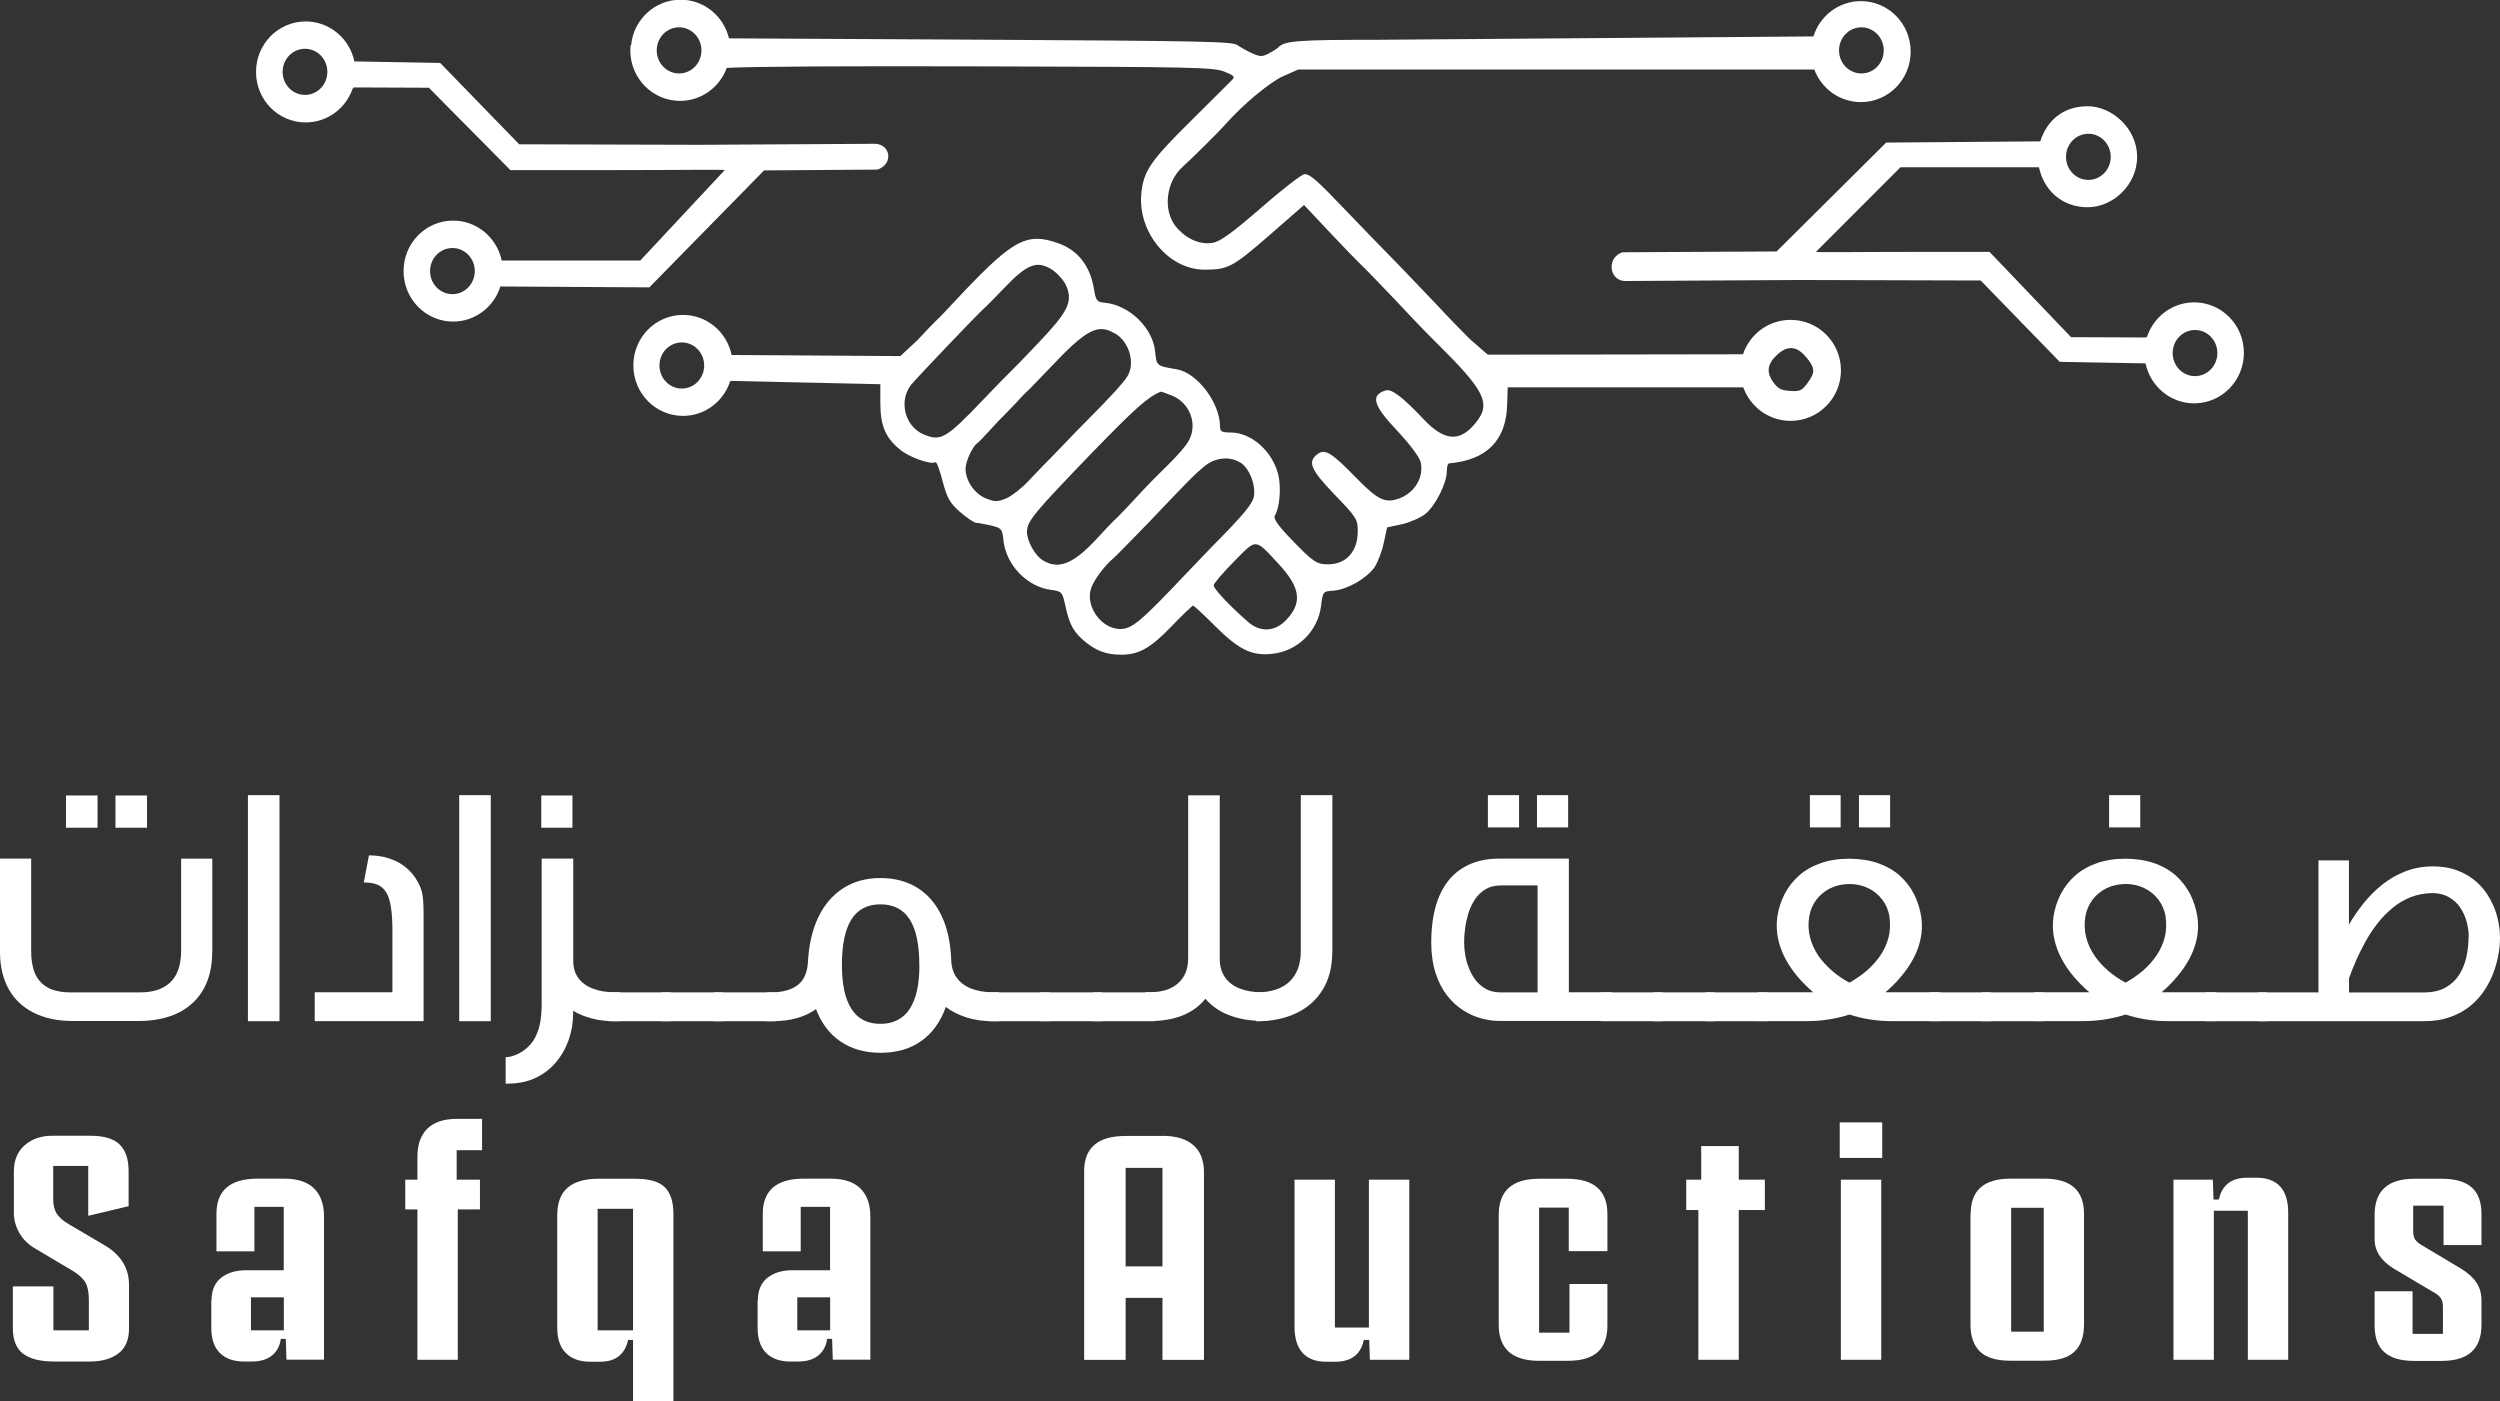
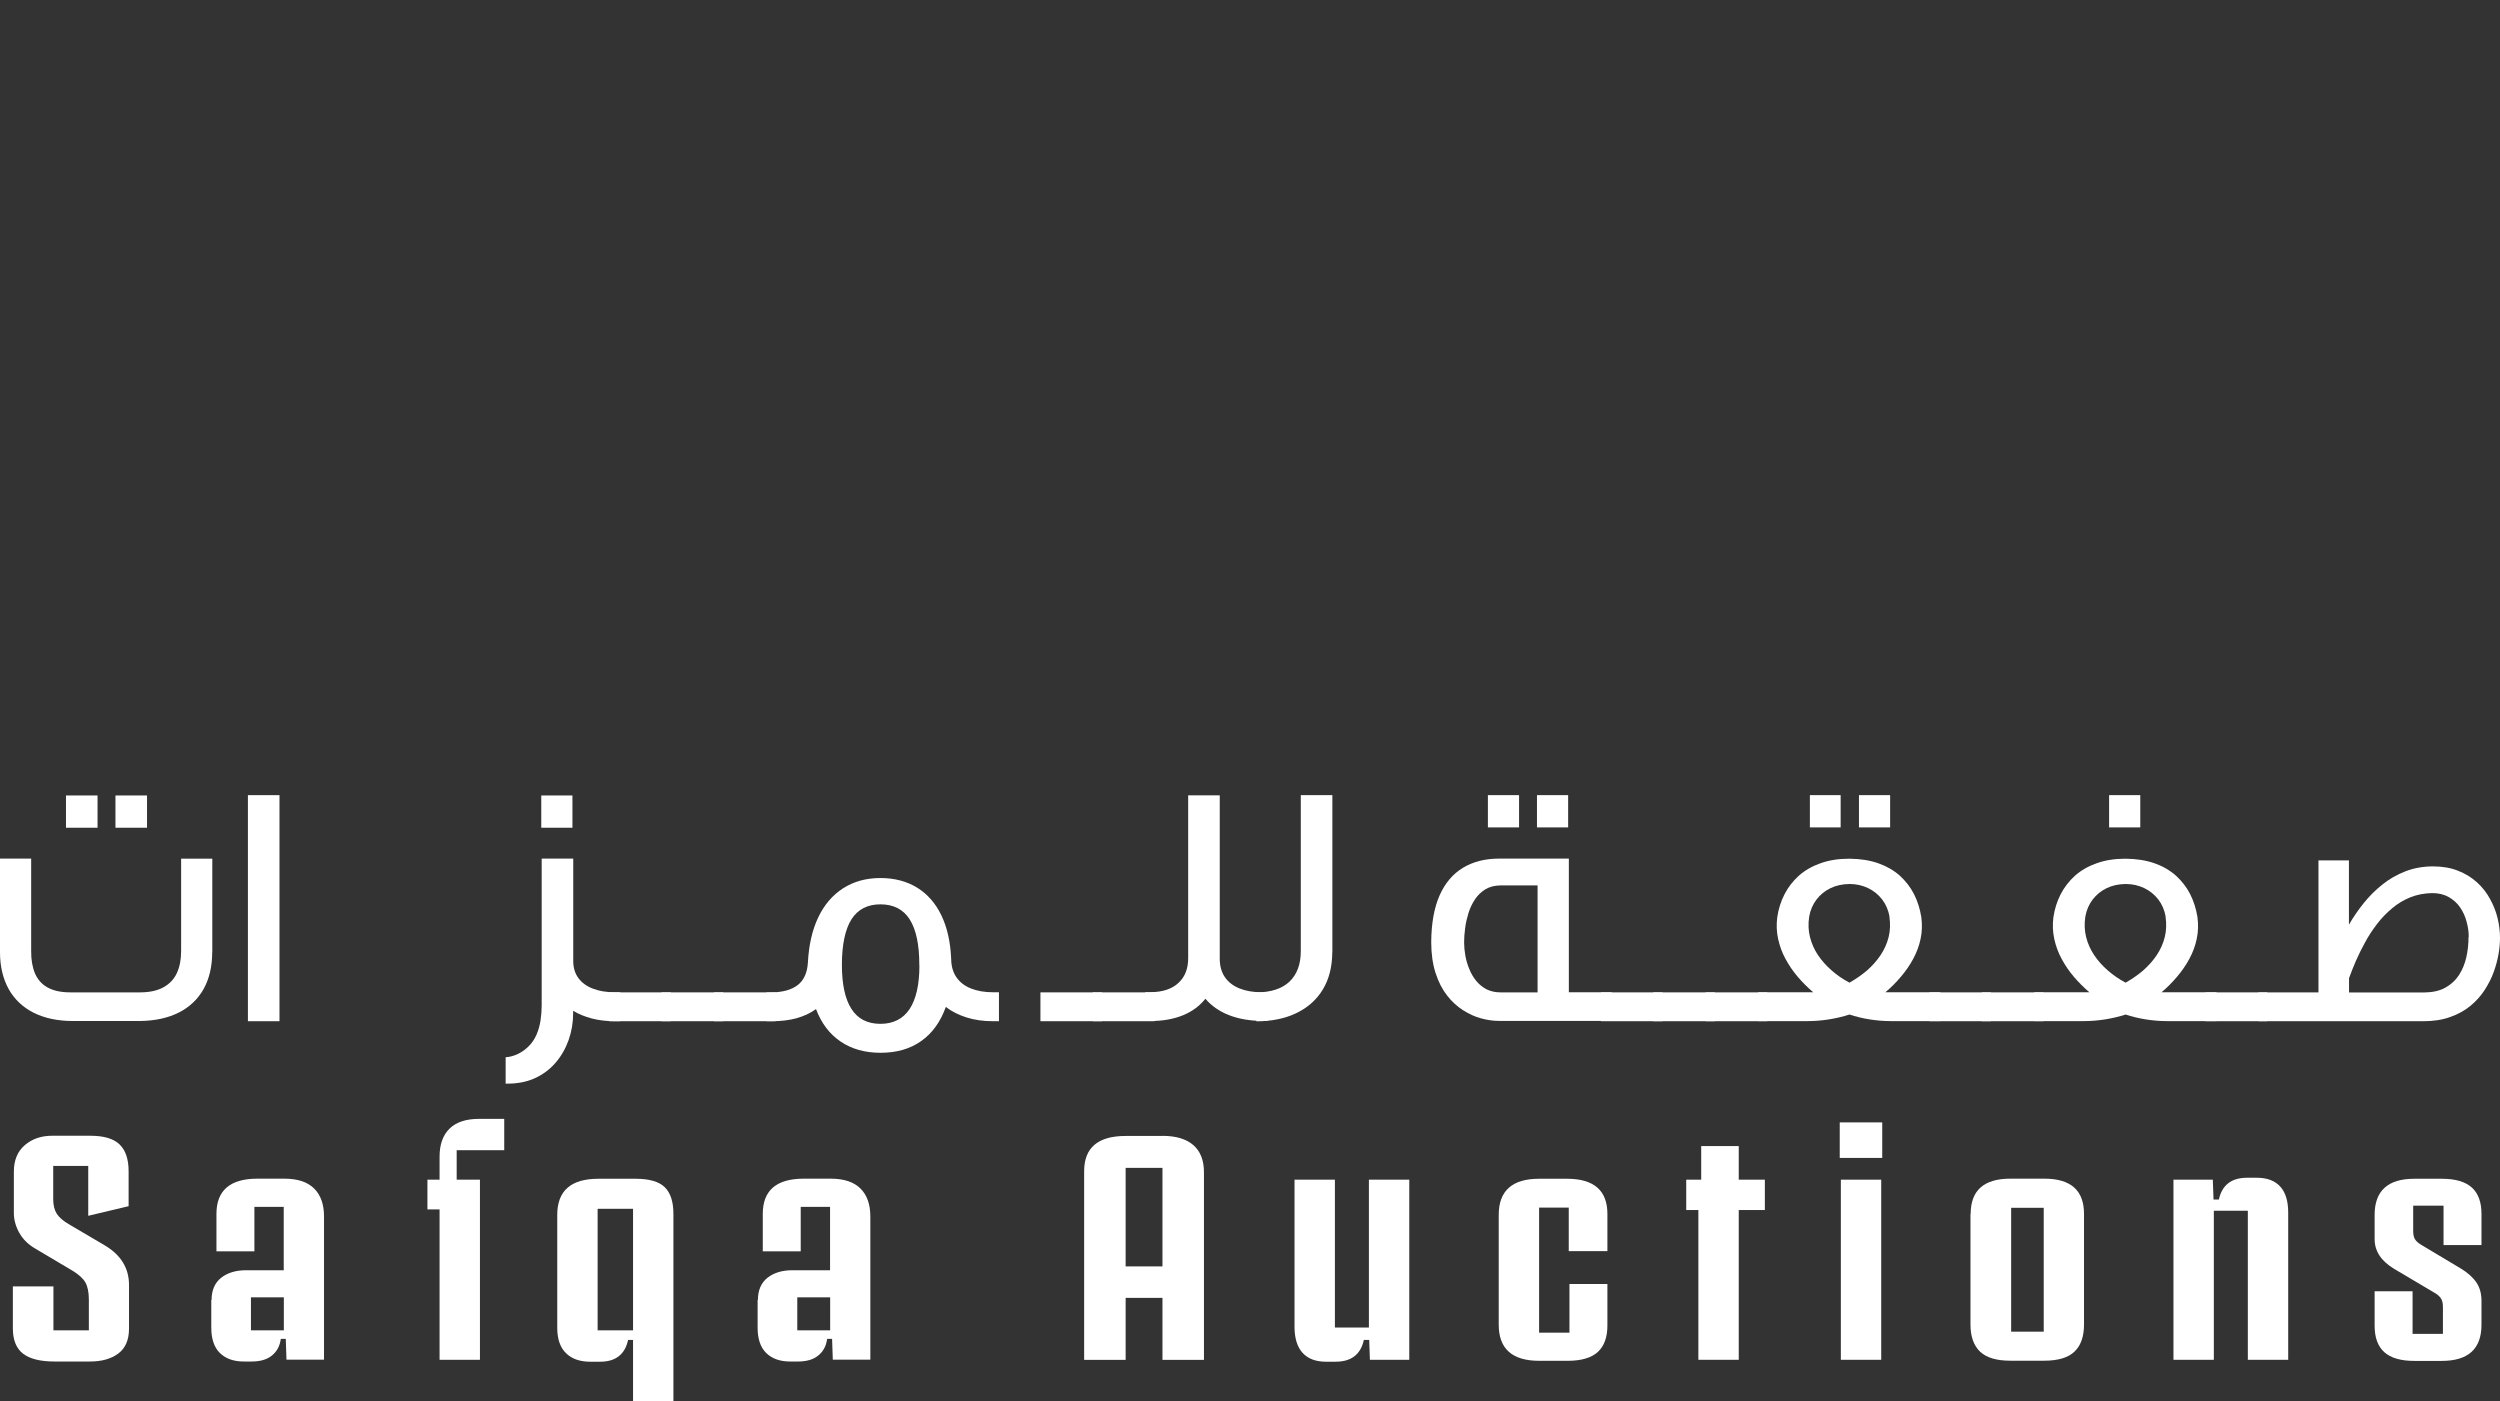
<svg xmlns="http://www.w3.org/2000/svg" id="Layer_1" data-name="Layer 1" viewBox="0 0 247.06 138.49">
  <rect x="0" y="0" width="247.06" height="138.49" fill="#333333" stroke="none" />
  <defs>
    <style>
            .cls-1, .cls-2 {
            fill: #ffffff;
            }

            .cls-2 {
            fill-rule: evenodd;
            }
        </style>
  </defs>
-   <path class="cls-2" d="M206.38,17.78c-1.22,0-2.21-1.02-2.21-2.28s.99-2.28,2.21-2.28,2.21,1.02,2.21,2.28-.99,2.28-2.21,2.28M216.92,37.17c-1.22,0-2.21-1.02-2.21-2.28s.99-2.28,2.21-2.28,2.21,1.02,2.21,2.28-.99,2.28-2.21,2.28ZM212.19,33.24l-.09.11-7.43-.03-8.06-8.43h-6.5c-5.81,0-10.65.07-10.65,0l8.35-8.36h13.69c.47,2.25,2.26,3.95,4.8,3.95s4.9-2.23,4.9-4.99-2.45-4.99-4.9-4.99-4.04,1.46-4.67,3.47l-15.23.12-10.83,10.76-15.24.08c-1.58.55-1.31,2.72.18,2.84l17.38-.1,17.85.05,7.81,8.04,8.48.15c.47,2.25,2.45,3.95,4.81,3.95,2.71,0,4.91-2.23,4.91-4.99s-2.2-4.99-4.91-4.99c-2.14,0-3.97,1.4-4.64,3.34ZM44.71,24.51c1.22,0,2.21,1.02,2.21,2.28s-.99,2.28-2.21,2.28-2.21-1.02-2.21-2.28.99-2.28,2.21-2.28ZM30.14,4.82c1.22,0,2.21,1.02,2.21,2.28s-.99,2.28-2.21,2.28-2.21-1.02-2.21-2.28.99-2.28,2.21-2.28ZM34.87,8.75l.09-.11,7.42.03,8.06,8.14h10.53c5.81,0,10.65-.07,10.65,0l-8.35,8.94h-13.69c-.47-2.25-2.44-3.95-4.8-3.95-2.71,0-4.9,2.23-4.9,4.99s2.2,4.99,4.9,4.99c2.19,0,4.04-1.46,4.67-3.47l14.72.09,11.34-11.56,11.21-.08c1.58-.55,1.31-2.43-.18-2.55l-17.38.1-17.85-.05-7.81-8.04-8.48-.15c-.47-2.25-2.44-3.95-4.81-3.95-2.71,0-4.91,2.23-4.91,4.99s2.2,4.99,4.91,4.99c2.15,0,3.97-1.4,4.64-3.34ZM183.95,2.7c-1.22,0-2.21,1.02-2.21,2.28s.99,2.28,2.21,2.28,2.21-1.02,2.21-2.28-.99-2.28-2.21-2.28ZM67.11,2.7c1.22,0,2.21,1.02,2.21,2.28s-.99,2.28-2.21,2.28-2.21-1.02-2.21-2.28.99-2.28,2.21-2.28ZM67.38,33.84c1.22,0,2.21,1.02,2.21,2.28s-.99,2.28-2.21,2.28-2.21-1.02-2.21-2.28.99-2.28,2.21-2.28ZM62.31,4.49s0,.07,0,.1c-.01.13-.02.26-.02.39,0,2.75,2.2,4.99,4.92,4.99,2.11,0,3.92-1.36,4.61-3.26,2.53-.14,11.8-.19,25.28-.15,21.09.05,22.78.1,23.87.51,1.03.41,1.12.51.73.89-.24.23-2,1.99-3.93,3.91-3.99,3.93-4.72,4.98-4.96,7.07-.48,3.88,2.6,7.71,6.23,7.71,2.33,0,2.78-.26,6.35-3.35l3.48-3.04,2.57,2.73c1.42,1.51,2.78,2.91,3.03,3.14.24.2,1.82,1.84,3.48,3.58,1.63,1.76,3.42,3.6,3.93,4.09,4.84,4.78,5.51,6.05,3.99,7.94-1.57,1.99-3.12,1.89-5.2-.33-2-2.12-3.15-3.01-3.72-2.83-1.54.48-1.27,1.46,1.15,4.01,1.24,1.33,2.18,2.58,2.3,3.09.33,1.51-.61,3.04-2.18,3.6-1.33.46-2.03.13-4.08-1.94-2.63-2.71-3.24-3.06-4.02-2.4-.91.74-.54,1.53,1.79,3.96,2.15,2.22,2.27,2.43,2.27,3.6,0,1.99-1.12,3.24-2.9,3.27-1.18,0-1.51-.23-3.72-2.53-1.33-1.38-1.75-2.02-1.57-2.3.48-.79.64-2.76.33-4.06-.6-2.32-2.66-4.14-4.72-4.14-.85,0-1.03-.1-1.03-.56,0-2.37-2.24-5.34-4.3-5.69-2-.33-1.97-.33-2.12-1.79-.24-2.3-2.54-4.55-4.96-4.78-.82-.08-.88-.18-1.09-1.43-.39-2.27-1.63-3.83-3.63-4.49-2.93-1.02-4.3-.31-8.98,4.57-.27.28-1.03,1.1-1.69,1.79-.64.71-1.27,1.33-1.36,1.4-.09.08-.91.92-1.81,1.89l-1.66,1.54-16.67-.11c-.46-2.26-2.44-3.96-4.8-3.96-2.71,0-4.91,2.23-4.91,4.99s2.2,4.99,4.91,4.99c2.15,0,3.98-1.41,4.64-3.37l.07-.09,14.79.33v1.89c0,2.2.51,3.4,1.94,4.57.94.77,3.03,1.51,3.51,1.25.12-.05.42.79.7,1.86.45,1.69.7,2.15,1.73,3.06.7.59,1.39,1.07,1.6,1.07s.85.13,1.45.26c1.06.26,1.12.33,1.24,1.51.27,2.4,2.33,4.55,4.69,4.85,1.09.15,1.12.18,1.45,1.69.39,1.79.82,2.55,2.03,3.52,1.06.84,2.03,1.2,3.48,1.2,1.72,0,2.9-.66,4.96-2.81,1.06-1.1,2.03-2.02,2.12-2.04.09,0,1.06.89,2.15,1.99,2.33,2.32,3.6,2.99,5.6,2.78,2.54-.23,4.57-2.2,4.9-4.72.18-1.43.18-1.46,1.24-1.53,1.33-.1,3.27-1.2,4.05-2.32.3-.46.73-1.53.91-2.4l.33-1.53,1.45-.31c.79-.18,1.85-.64,2.33-1.02,1-.82,2.12-3.04,2.12-4.21,0-.43.09-.77.24-.79,3.69-.33,5.6-2.25,5.72-5.72l.06-1.79h23.28c.69,1.93,2.52,3.31,4.68,3.31,2.74,0,4.97-2.23,4.97-4.99s-2.22-4.99-4.97-4.99c-2.19,0-4.05,1.42-4.71,3.4l-25.22.04-1.78-1.55c-1-1-2.36-2.4-3.03-3.14-.67-.72-2.45-2.55-3.93-4.11-1.51-1.53-3.78-3.88-5.08-5.24-3.09-3.24-3.72-3.8-4.3-3.8-.24,0-2.18,1.48-4.27,3.32-2.93,2.53-4.05,3.34-4.81,3.47-1.3.2-2.63-.41-3.63-1.61-1.3-1.63-.97-4.44.69-5.92.88-.79,3.51-3.4,4.15-4.11,1.78-2.04,4.51-4.29,5.81-4.85l1.45-.64h51c.7,1.88,2.5,3.22,4.6,3.22,2.72,0,4.92-2.23,4.92-4.99s-2.2-4.99-4.92-4.99c-2.2,0-4.06,1.47-4.69,3.49l-42.95.33c-7.99,0-9.32.1-9.92.74-.09.1-.48.36-.91.59-.7.36-.88.36-1.66.02-.52-.23-1.15-.59-1.48-.82-.48-.36-3.03-.41-25.53-.54l-24.72-.13c-.52-2.19-2.46-3.82-4.78-3.82-2.55,0-4.65,1.97-4.89,4.49ZM104.17,26.8c.48.36,1.06,1.05,1.24,1.53.6,1.53.12,2.5-2.81,5.57-1.48,1.58-2.81,2.91-2.9,2.99-.09.08-1.21,1.22-2.48,2.55-3.78,3.96-4.24,4.21-5.99,3.47-1.84-.82-2.45-3.34-1.15-4.93.64-.77,6.78-7.2,7.14-7.48.12-.08,1-.97,2-2.02,2.39-2.5,3.33-2.81,4.96-1.69ZM110.19,32.95c1.42.82,2.03,2.99,1.21,4.26-.36.59-1.63,1.99-3.9,4.27-.76.77-1.66,1.68-1.97,2.02-.33.33-1.06,1.1-1.63,1.69-.58.59-1.6,1.63-2.27,2.35-.67.72-1.66,1.48-2.18,1.71-.91.36-1.09.36-2.03,0-1.12-.46-2-1.74-2-2.94,0-.69.69-2.22,1.18-2.53.12-.08.67-.64,1.24-1.28.57-.64,1.12-1.2,1.21-1.28.09-.08.69-.72,1.36-1.4.63-.72,1.27-1.33,1.36-1.4.09-.08.97-1,1.97-2.04,3.6-3.83,4.75-4.44,6.44-3.42ZM178.53,35.33c.85,1.07.88,1.46.09,2.53-.54.74-.76.84-1.73.77-.91-.05-1.24-.26-1.69-.92-.7-1-.51-1.86.57-2.78.97-.82,1.88-.69,2.75.41ZM115.79,39.08c1.88.74,2.63,2.99,1.6,4.62-.24.41-1.06,1.35-1.84,2.12-1.97,1.94-2.27,2.27-3.48,3.58-.58.64-1.33,1.4-1.66,1.74-.36.31-1.3,1.3-2.12,2.2-2.21,2.38-3.69,2.96-5.17,2.07-.82-.46-1.63-1.92-1.63-2.86,0-1.05.73-1.89,6.41-7.79,4.3-4.42,5.51-5.52,6.81-6.05.03-.03.51.15,1.09.38ZM122.63,45.74c.85.59,1.45,2.12,1.3,3.24-.12.79-.91,1.76-4.24,5.13-.27.28-1.33,1.38-2.33,2.43-4.63,4.9-5.48,5.62-6.66,5.62-1.85,0-3.48-2.25-2.87-4.03.24-.79,1.45-2.38,2.24-2.99.18-.15,1.75-1.76,3.51-3.57,4.3-4.52,4.26-4.47,5.35-5.41,1.09-.97,2.63-1.12,3.69-.41ZM126.26,55.63c2.27,2.4,2.48,3.91.85,5.64-1.12,1.17-2.57,1.25-3.78.18-1.69-1.46-3.39-3.24-3.39-3.6,0-.18.91-1.25,2-2.35,2.27-2.3,2.03-2.32,4.33.13Z" />
  <g>
    <path class="cls-1" d="M20.98,94.12v-9.26h-3.08v9.13c0,.84-.14,1.56-.42,2.17-.28.61-.73,1.08-1.33,1.41-.6.33-1.37.5-2.31.5h-6.89c-.94,0-1.69-.17-2.26-.49-.57-.32-.98-.79-1.24-1.4-.25-.61-.38-1.34-.37-2.2v-9.13H0v9.26c0,1.41.3,2.62.86,3.64.57,1.01,1.39,1.79,2.46,2.33,1.08.54,2.37.82,3.88.82h6.58s.01,0,.05,0c1.5-.02,2.78-.3,3.85-.84,1.06-.54,1.88-1.32,2.44-2.32.56-1.01.85-2.22.85-3.63M9.64,81.8v-3.19h-3.12v3.19h3.12ZM14.53,81.8v-3.19h-3.12v3.19h3.12Z" />
    <rect class="cls-1" x="24.5" y="78.58" width="3.12" height="22.34" />
-     <path class="cls-1" d="M41.86,100.91v-10.4c0-.61-.01-1.11-.04-1.5-.03-.39-.08-.73-.17-1.01-.08-.29-.21-.57-.37-.86-.46-.83-1.1-1.47-1.92-1.92-.82-.45-1.79-.68-2.9-.69l-.51,2.68c.54,0,1,.07,1.36.22.36.15.65.42.87.78.22.37.37.86.46,1.49.1.63.14,1.41.14,2.35v6.01h-7.68v2.85h10.76Z" />
-     <rect class="cls-1" x="45.38" y="78.58" width="3.12" height="22.34" />
    <path class="cls-1" d="M61.29,100.91v-2.85h-.54c-.83,0-1.55-.12-2.16-.36-.61-.23-1.09-.58-1.43-1.04-.34-.46-.51-1.02-.51-1.69v-10.12h-3.12v13.42c0,.31,0,.7,0,1.14s-.04.92-.11,1.42c-.07.49-.21.97-.4,1.42-.19.43-.44.82-.77,1.14-.32.33-.68.58-1.08.77-.4.19-.8.3-1.2.32v2.61c1.06.02,2.01-.15,2.83-.51.82-.37,1.52-.88,2.09-1.54.57-.66,1-1.41,1.3-2.25.3-.85.45-1.73.45-2.66v-.24c.54.33,1.16.58,1.84.76.69.18,1.44.27,2.25.27h.54ZM56.57,81.8v-3.19h-3.08v3.19h3.08Z" />
    <rect class="cls-1" x="60.2" y="98.07" width="6.09" height="2.85" />
    <rect class="cls-1" x="65.38" y="98.07" width="6.09" height="2.85" />
    <rect class="cls-1" x="70.56" y="98.07" width="6.09" height="2.85" />
    <path class="cls-1" d="M90.86,95.42c0,1.89-.33,3.32-.97,4.3-.65.97-1.61,1.46-2.88,1.46-1.29,0-2.24-.49-2.87-1.48-.63-.98-.94-2.43-.94-4.36s.31-3.48.94-4.48c.63-.99,1.58-1.49,2.87-1.49s2.27.5,2.9,1.5c.63,1.01.95,2.52.94,4.54M98.72,100.91v-2.85h-.58c-.85,0-1.58-.13-2.2-.38-.62-.25-1.09-.62-1.43-1.11-.33-.48-.5-1.08-.51-1.77-.07-1.69-.39-3.13-.96-4.32-.57-1.2-1.37-2.11-2.39-2.75-1.02-.63-2.24-.96-3.64-.96-1.43,0-2.66.35-3.7,1.02-1.04.67-1.86,1.63-2.45,2.87-.59,1.24-.93,2.73-1.02,4.45-.06,1.02-.4,1.77-1.01,2.24-.62.47-1.46.7-2.54.72h-.54v2.85h.54c.91,0,1.72-.1,2.45-.3.72-.21,1.36-.5,1.9-.9.53,1.4,1.33,2.46,2.42,3.2,1.08.74,2.4,1.12,3.96,1.12,1.6,0,2.94-.39,4.03-1.17,1.09-.77,1.89-1.89,2.42-3.36.58.45,1.27.79,2.05,1.04.79.25,1.66.37,2.62.37h.58Z" />
-     <rect class="cls-1" x="97.64" y="98.07" width="6.09" height="2.85" />
    <rect class="cls-1" x="102.82" y="98.07" width="6.09" height="2.85" />
    <rect class="cls-1" x="108" y="98.07" width="6.09" height="2.85" />
    <path class="cls-1" d="M125.25,100.91v-2.85h-.54c-.86,0-1.6-.13-2.22-.38-.62-.25-1.1-.62-1.44-1.11-.33-.48-.5-1.08-.51-1.77v-16.2h-3.12v16.09c0,1.06-.33,1.88-.98,2.46-.64.59-1.55.89-2.72.9h-.54v2.85h.54c1.2,0,2.25-.19,3.17-.56.91-.37,1.66-.92,2.23-1.64.6.7,1.37,1.24,2.31,1.61.94.37,2.03.57,3.27.58h.54" />
    <path class="cls-1" d="M131.67,94.12v-15.54h-3.12v15.41c0,1.3-.37,2.3-1.11,3.01-.74.71-1.83,1.06-3.28,1.08v2.85c1.53,0,2.86-.28,3.97-.82,1.12-.54,1.99-1.32,2.6-2.33.61-1.01.92-2.22.93-3.64" />
    <path class="cls-1" d="M151.93,98.07h-3.66c-.52,0-.98-.11-1.38-.31-.39-.21-.73-.49-1.01-.83-.28-.35-.51-.74-.68-1.17-.18-.43-.31-.87-.39-1.33-.08-.45-.12-.89-.12-1.3s.03-.9.1-1.4c.06-.5.18-1,.33-1.5.16-.5.37-.95.65-1.36.27-.41.62-.74,1.03-.99.41-.25.91-.37,1.49-.38,0,0,.1,0,.31,0h3.35v10.57M159.28,100.91v-2.85h-4.24v-13.21h-6.89c-1.37,0-2.56.3-3.56.9-1,.6-1.78,1.51-2.32,2.73-.54,1.22-.82,2.77-.83,4.63,0,1.17.15,2.18.43,3.05.28.87.66,1.61,1.13,2.21.47.61,1,1.09,1.58,1.46.58.37,1.18.65,1.79.81.62.17,1.21.25,1.77.25h11.13ZM150.12,81.77v-3.19h-3.08v3.19h3.08ZM154.97,81.77v-3.19h-3.08v3.19h3.08Z" />
    <rect class="cls-1" x="158.2" y="98.07" width="6.09" height="2.85" />
    <rect class="cls-1" x="163.38" y="98.07" width="6.09" height="2.85" />
    <rect class="cls-1" x="168.56" y="98.07" width="6.09" height="2.85" />
    <path class="cls-1" d="M186.72,90.59c.1.71.08,1.39-.08,2.02-.16.64-.43,1.24-.8,1.79-.37.55-.82,1.05-1.34,1.51-.53.45-1.11.85-1.73,1.2-.64-.34-1.23-.74-1.75-1.2-.53-.46-.98-.96-1.35-1.51-.37-.55-.64-1.15-.8-1.79-.16-.63-.19-1.31-.08-2.02.11-.65.36-1.21.72-1.69.37-.48.83-.86,1.39-1.13.56-.27,1.18-.4,1.88-.41.67,0,1.28.14,1.84.41.56.27,1.02.65,1.39,1.13.37.49.61,1.05.72,1.69M191.76,100.91v-2.85h-5.44c.55-.46,1.06-.97,1.53-1.53.47-.55.88-1.14,1.22-1.77.34-.63.59-1.29.73-1.98.15-.69.17-1.41.07-2.16-.13-.81-.37-1.57-.72-2.26-.35-.69-.83-1.3-1.41-1.83-.59-.52-1.3-.93-2.12-1.22-.83-.29-1.78-.44-2.85-.45-1.08,0-2.03.15-2.86.45-.83.29-1.54.7-2.13,1.22-.59.53-1.06,1.14-1.42,1.83-.36.7-.6,1.45-.72,2.26-.1.75-.07,1.47.08,2.16.15.69.39,1.36.73,1.98.34.63.74,1.22,1.21,1.77.47.55.98,1.06,1.53,1.53h-5.44v2.85h4.89c.71,0,1.41-.06,2.11-.17.69-.11,1.37-.27,2.02-.48.64.21,1.3.37,1.99.48.69.11,1.4.17,2.1.17h4.89ZM181.9,81.77v-3.19h-3.04v3.19h3.04ZM186.79,81.77v-3.19h-3.08v3.19h3.08Z" />
    <rect class="cls-1" x="190.67" y="98.07" width="6.09" height="2.85" />
    <rect class="cls-1" x="195.85" y="98.07" width="6.09" height="2.85" />
    <path class="cls-1" d="M214.01,90.59c.1.71.08,1.39-.08,2.02-.16.64-.43,1.24-.8,1.79-.37.55-.82,1.05-1.34,1.51-.53.45-1.11.85-1.73,1.2-.64-.34-1.22-.74-1.75-1.2-.53-.46-.98-.96-1.35-1.51-.37-.55-.64-1.15-.8-1.79-.16-.63-.19-1.31-.08-2.02.11-.65.36-1.21.72-1.69.37-.48.83-.86,1.39-1.13.56-.27,1.18-.4,1.88-.41.67,0,1.28.14,1.84.41.56.27,1.02.65,1.39,1.13.37.49.61,1.05.72,1.69M219.05,100.91v-2.85h-5.44c.55-.46,1.06-.97,1.53-1.53.47-.55.88-1.14,1.22-1.77.34-.63.59-1.29.73-1.98.15-.69.17-1.41.07-2.16-.13-.81-.37-1.57-.72-2.26-.35-.69-.83-1.3-1.41-1.83-.59-.52-1.29-.93-2.12-1.22-.83-.29-1.78-.44-2.85-.45-1.08,0-2.03.15-2.86.45-.83.29-1.54.7-2.13,1.22-.59.53-1.06,1.14-1.42,1.83-.36.7-.6,1.45-.72,2.26-.1.75-.07,1.47.08,2.16.15.69.39,1.36.73,1.98.34.63.74,1.22,1.21,1.77.47.55.98,1.06,1.53,1.53h-5.44v2.85h4.89c.71,0,1.41-.06,2.11-.17.69-.11,1.37-.27,2.02-.48.64.21,1.3.37,1.99.48.69.11,1.4.17,2.1.17h4.89ZM211.51,81.77v-3.19h-3.08v3.19h3.08Z" />
    <rect class="cls-1" x="217.96" y="98.07" width="6.09" height="2.85" />
    <path class="cls-1" d="M243.95,92.58c0,.7-.07,1.38-.22,2.03-.15.65-.39,1.24-.73,1.76-.34.52-.79.93-1.35,1.24-.56.31-1.26.46-2.08.47h-7.43v-1.41c.19-.52.41-1.09.67-1.69.27-.61.57-1.23.92-1.86.34-.63.74-1.24,1.18-1.81.44-.58.94-1.09,1.49-1.55.54-.46,1.15-.82,1.81-1.09.66-.26,1.38-.4,2.17-.41.63,0,1.18.14,1.63.4.45.26.83.6,1.12,1.03.28.42.5.89.63,1.4.14.5.21,1,.21,1.5M247.06,92.68c0-.64-.08-1.29-.24-1.95-.16-.66-.41-1.29-.75-1.9-.33-.61-.76-1.16-1.29-1.64-.53-.48-1.15-.86-1.87-1.14-.72-.29-1.55-.43-2.48-.43-.98,0-1.9.17-2.72.49-.83.32-1.58.75-2.27,1.3-.68.54-1.3,1.16-1.85,1.84-.55.69-1.04,1.4-1.46,2.13v-6.35h-3.01v13.04h-5.94v2.85h16.31c1.01,0,1.9-.14,2.66-.42.77-.27,1.43-.64,1.99-1.1.56-.46,1.02-.98,1.4-1.56.37-.58.68-1.17.9-1.79.22-.61.38-1.21.48-1.8.1-.58.14-1.1.14-1.57Z" />
    <path class="cls-1" d="M5.28,127.11v4.36h3.5v-3.04c0-.74-.12-1.31-.35-1.71-.24-.4-.67-.79-1.31-1.17l-3.67-2.18c-.68-.4-1.2-.92-1.55-1.55-.35-.63-.53-1.28-.53-1.93v-4.11c0-1.12.36-1.99,1.08-2.61.72-.62,1.62-.93,2.7-.93h3.78c1.34,0,2.31.29,2.9.87.59.58.88,1.46.88,2.64v3.45l-3.99.95v-4.93h-3.46v3.32c0,.57.12,1.04.35,1.41.24.37.65.72,1.24,1.06l3.5,2.06c1.6.95,2.4,2.26,2.4,3.92v4.3c0,1.12-.35,1.94-1.06,2.47-.71.53-1.64.79-2.79.79h-3.53c-1.39,0-2.42-.26-3.09-.77-.67-.52-1.01-1.35-1.01-2.51v-4.14h4.03Z" />
    <path class="cls-1" d="M24.8,131.47h3.25v-3.26h-3.25v3.26ZM20.91,128.47c0-.97.32-1.7.95-2.2.64-.5,1.46-.74,2.47-.74h3.71v-6.26h-2.9v4.39h-3.75v-3.7c0-2.32,1.35-3.48,4.06-3.48h2.65c1.32,0,2.3.33,2.95.98.65.65.97,1.57.97,2.75v14.16h-3.71l-.07-2.06h-.49c-.09.7-.38,1.24-.87,1.64-.48.4-1.15.6-2,.6h-.78c-1.01,0-1.8-.28-2.37-.84-.57-.56-.85-1.4-.85-2.51v-2.75Z" />
-     <path class="cls-1" d="M45.13,113.67v2.91h2.3v2.94h-2.19v14.86h-3.99v-14.86h-1.2v-2.94h1.2v-2.28c0-1.18.32-2.1.97-2.75.65-.65,1.63-.98,2.95-.98h2.47v3.1h-2.51Z" />
+     <path class="cls-1" d="M45.13,113.67v2.91h2.3v2.94v14.86h-3.99v-14.86h-1.2v-2.94h1.2v-2.28c0-1.18.32-2.1.97-2.75.65-.65,1.63-.98,2.95-.98h2.47v3.1h-2.51Z" />
    <path class="cls-1" d="M62.56,119.46h-3.5v12.01h3.5v-12.01ZM66.55,138.49h-3.99v-6.07h-.49c-.31,1.43-1.23,2.15-2.76,2.15h-.99c-1.01,0-1.81-.28-2.38-.84-.58-.56-.87-1.4-.87-2.51v-11.16c0-2.38,1.35-3.57,4.06-3.57h3.67c1.37,0,2.33.28,2.9.84.57.56.85,1.44.85,2.64v18.53Z" />
    <path class="cls-1" d="M78.79,131.47h3.25v-3.26h-3.25v3.26ZM74.9,128.47c0-.97.32-1.7.95-2.2.64-.5,1.46-.74,2.47-.74h3.71v-6.26h-2.9v4.39h-3.75v-3.7c0-2.32,1.35-3.48,4.06-3.48h2.65c1.32,0,2.3.33,2.95.98.65.65.97,1.57.97,2.75v14.16h-3.71l-.07-2.06h-.49c-.09.7-.38,1.24-.87,1.64-.48.4-1.15.6-2,.6h-.78c-1.01,0-1.8-.28-2.37-.84-.57-.56-.85-1.4-.85-2.51v-2.75Z" />
    <path class="cls-1" d="M111.24,125.15h3.64v-9.74h-3.64v9.74ZM114.88,112.25c1.34,0,2.36.31,3.06.92.69.61,1.04,1.5,1.04,2.66v18.56h-4.1v-6.13h-3.64v6.13h-4.1v-18.65c0-2.32,1.37-3.48,4.1-3.48h3.64Z" />
    <path class="cls-1" d="M139.27,116.58v17.8h-3.89l-.07-1.96h-.53c-.31,1.43-1.24,2.15-2.79,2.15h-.95c-1.01,0-1.78-.29-2.31-.87-.53-.58-.8-1.44-.8-2.58v-14.54h3.99v14.61h3.36v-14.61h3.99Z" />
    <path class="cls-1" d="M148.11,120.06c0-2.38,1.33-3.57,3.99-3.57h2.76c2.66,0,3.99,1.16,3.99,3.48v3.67h-3.82v-4.3h-2.93v12.36h3v-4.81h3.75v4.11c0,1.16-.32,2.03-.95,2.61-.64.58-1.63.87-2.97.87h-2.83c-2.66,0-3.99-1.19-3.99-3.57v-10.84Z" />
    <polygon class="cls-1" points="174.41 116.58 174.41 119.58 171.83 119.58 171.83 134.38 167.84 134.38 167.84 119.58 166.64 119.58 166.64 116.58 168.12 116.58 168.12 113.26 171.83 113.26 171.83 116.58 174.41 116.58" />
    <path class="cls-1" d="M185.91,116.58v17.8h-3.99v-17.8h3.99ZM181.81,110.92h4.2v3.51h-4.2v-3.51Z" />
    <path class="cls-1" d="M198.75,131.6h3.22v-12.24h-3.22v12.24ZM194.75,119.96c0-2.32,1.31-3.48,3.92-3.48h3.36c2.62,0,3.92,1.16,3.92,3.48v10.94c0,1.18-.31,2.07-.94,2.67-.62.6-1.62.9-2.99.9h-3.36c-1.37,0-2.36-.3-2.99-.9-.62-.6-.94-1.49-.94-2.67v-10.94Z" />
    <path class="cls-1" d="M223.03,116.39c1.01,0,1.78.29,2.31.87.53.58.79,1.44.79,2.58v14.54h-3.99v-14.73h-3.36v14.73h-3.99v-17.8h3.89l.07,1.96h.53c.31-1.43,1.24-2.15,2.79-2.15h.95Z" />
    <path class="cls-1" d="M234.67,127.61h3.75v4.21h3v-2.66c0-.36-.06-.63-.18-.82-.12-.19-.29-.36-.53-.51l-4.1-2.43c-1.3-.78-1.94-1.76-1.94-2.94v-2.4c0-2.38,1.31-3.57,3.92-3.57h2.72c1.34,0,2.33.29,2.97.87.64.58.95,1.45.95,2.61v3.07h-3.75v-3.89h-3v2.5c0,.36.06.63.18.82.12.19.32.37.6.54l3.96,2.37c.68.42,1.19.88,1.52,1.38.33.5.49,1.09.49,1.79v2.37c0,2.38-1.31,3.57-3.92,3.57h-2.72c-1.34,0-2.33-.29-2.97-.87-.64-.58-.95-1.45-.95-2.61v-3.38Z" />
  </g>
</svg>